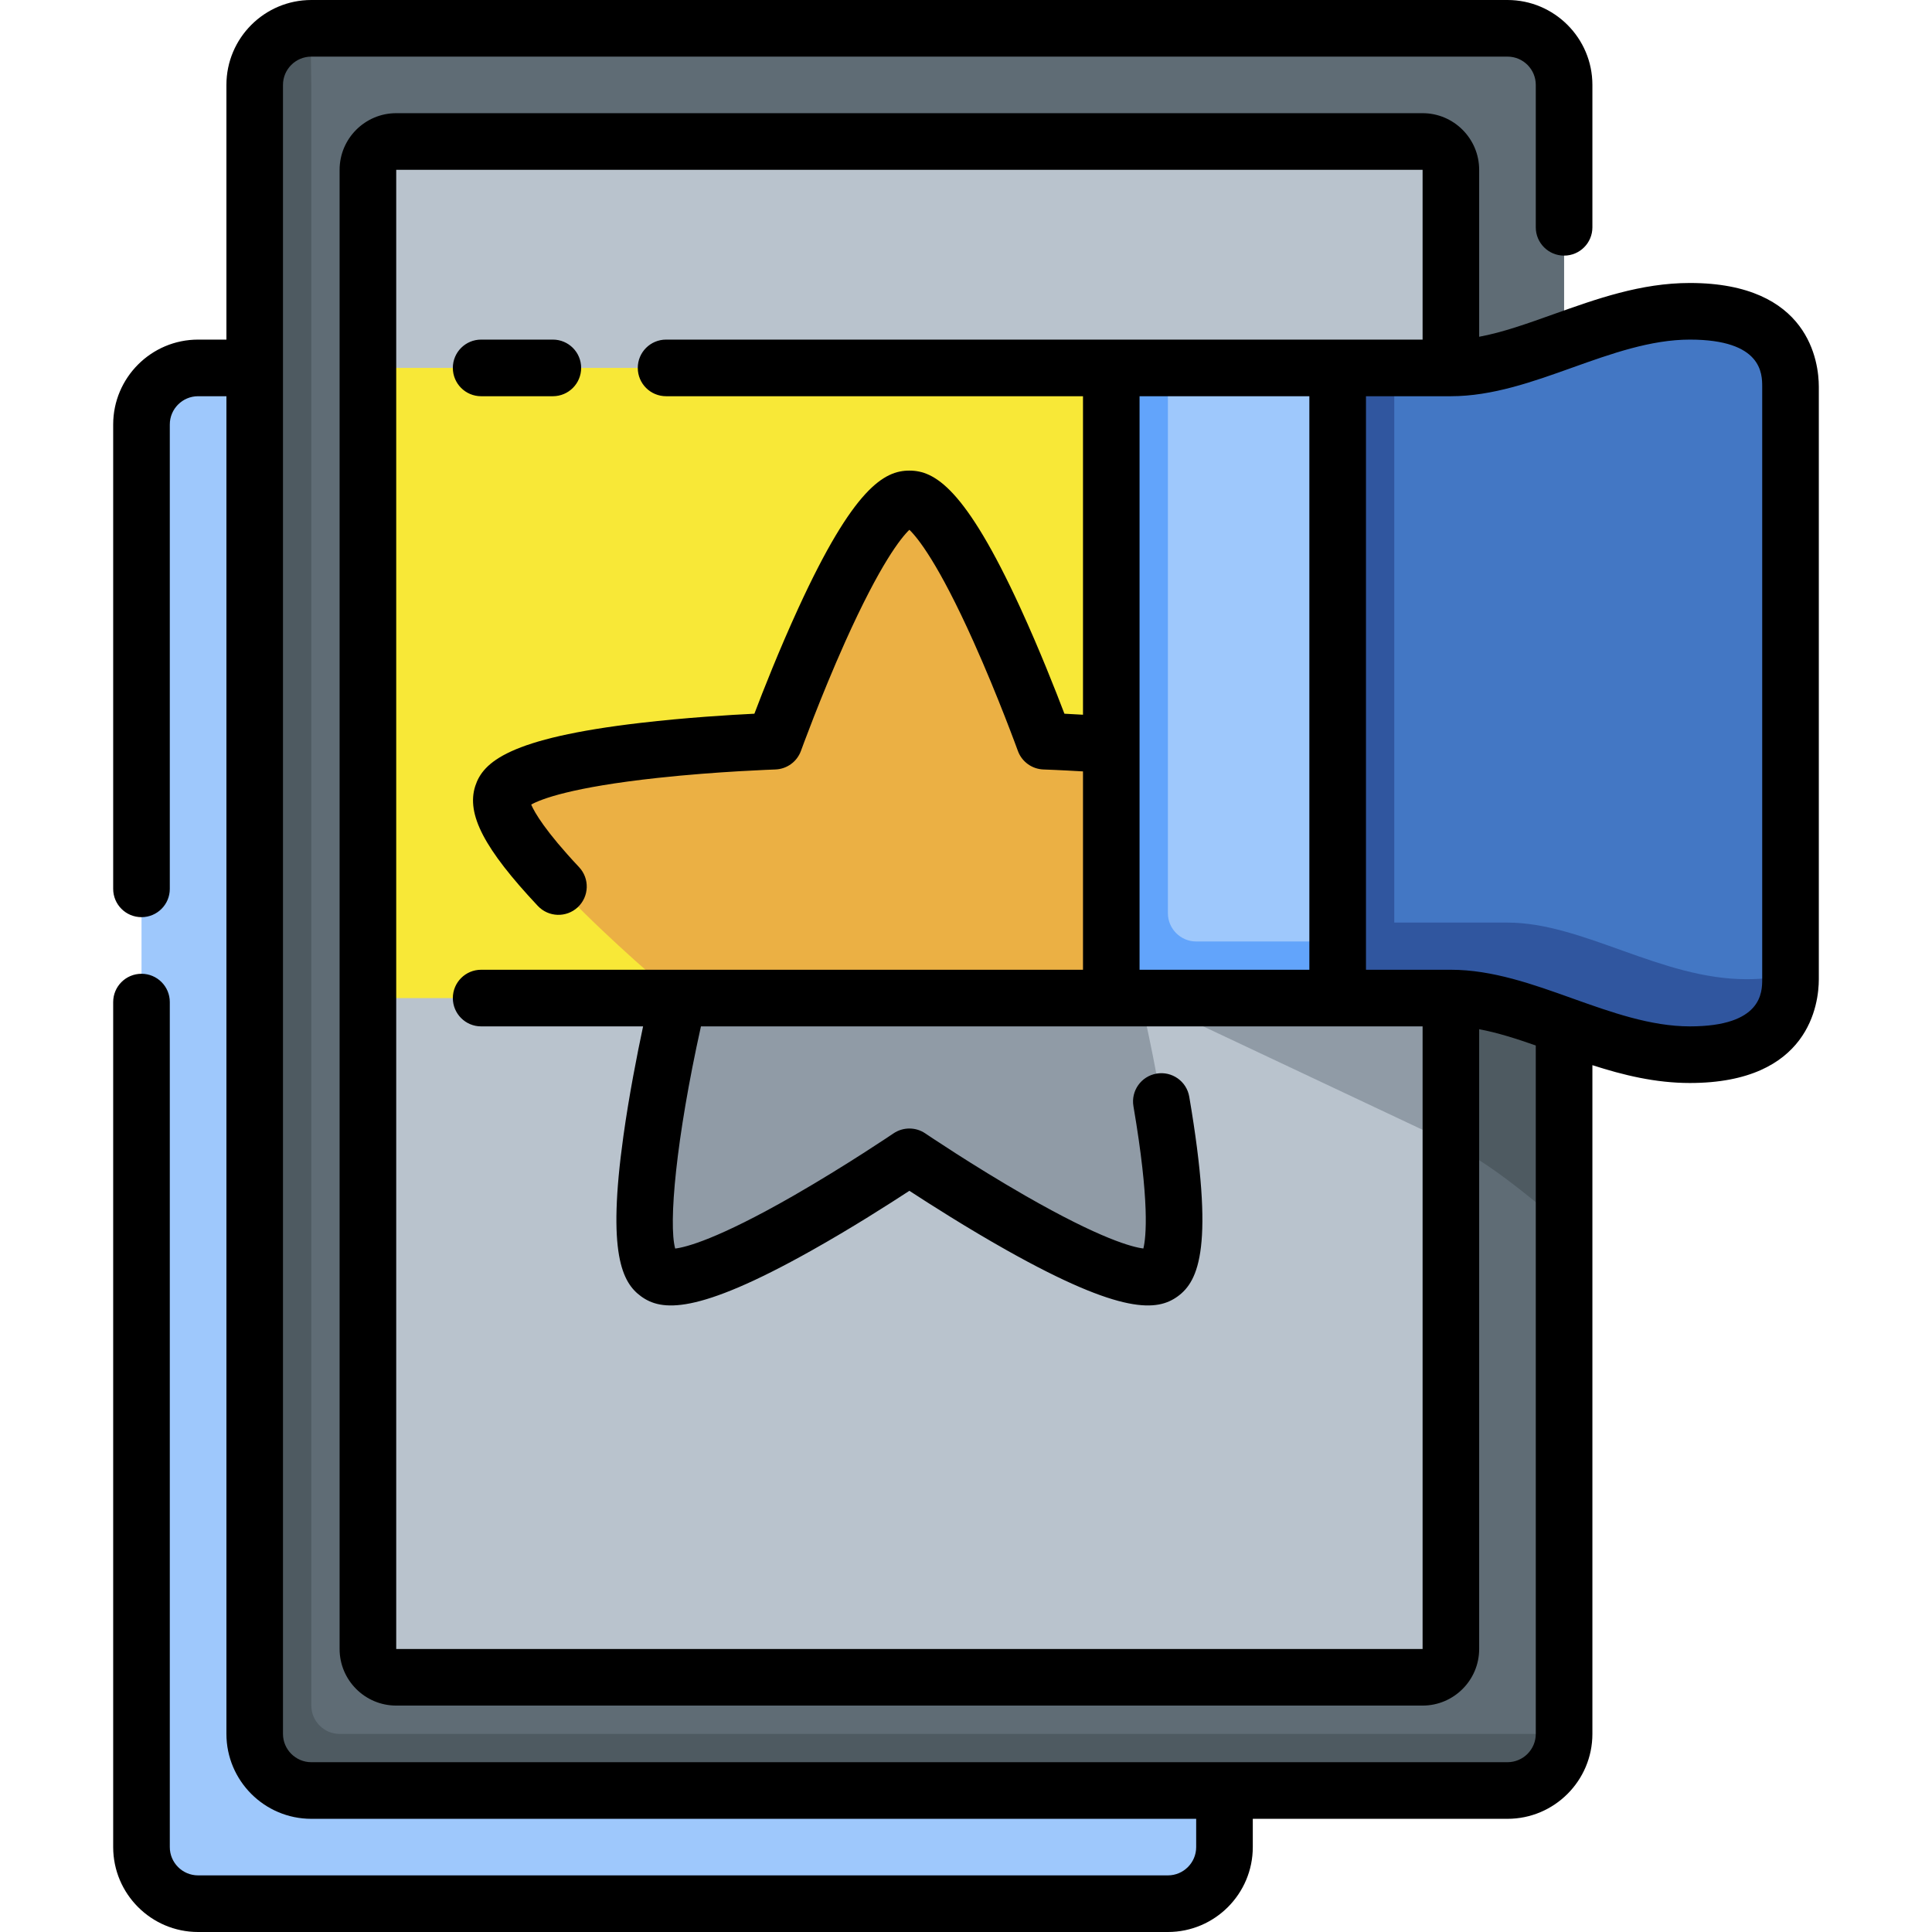
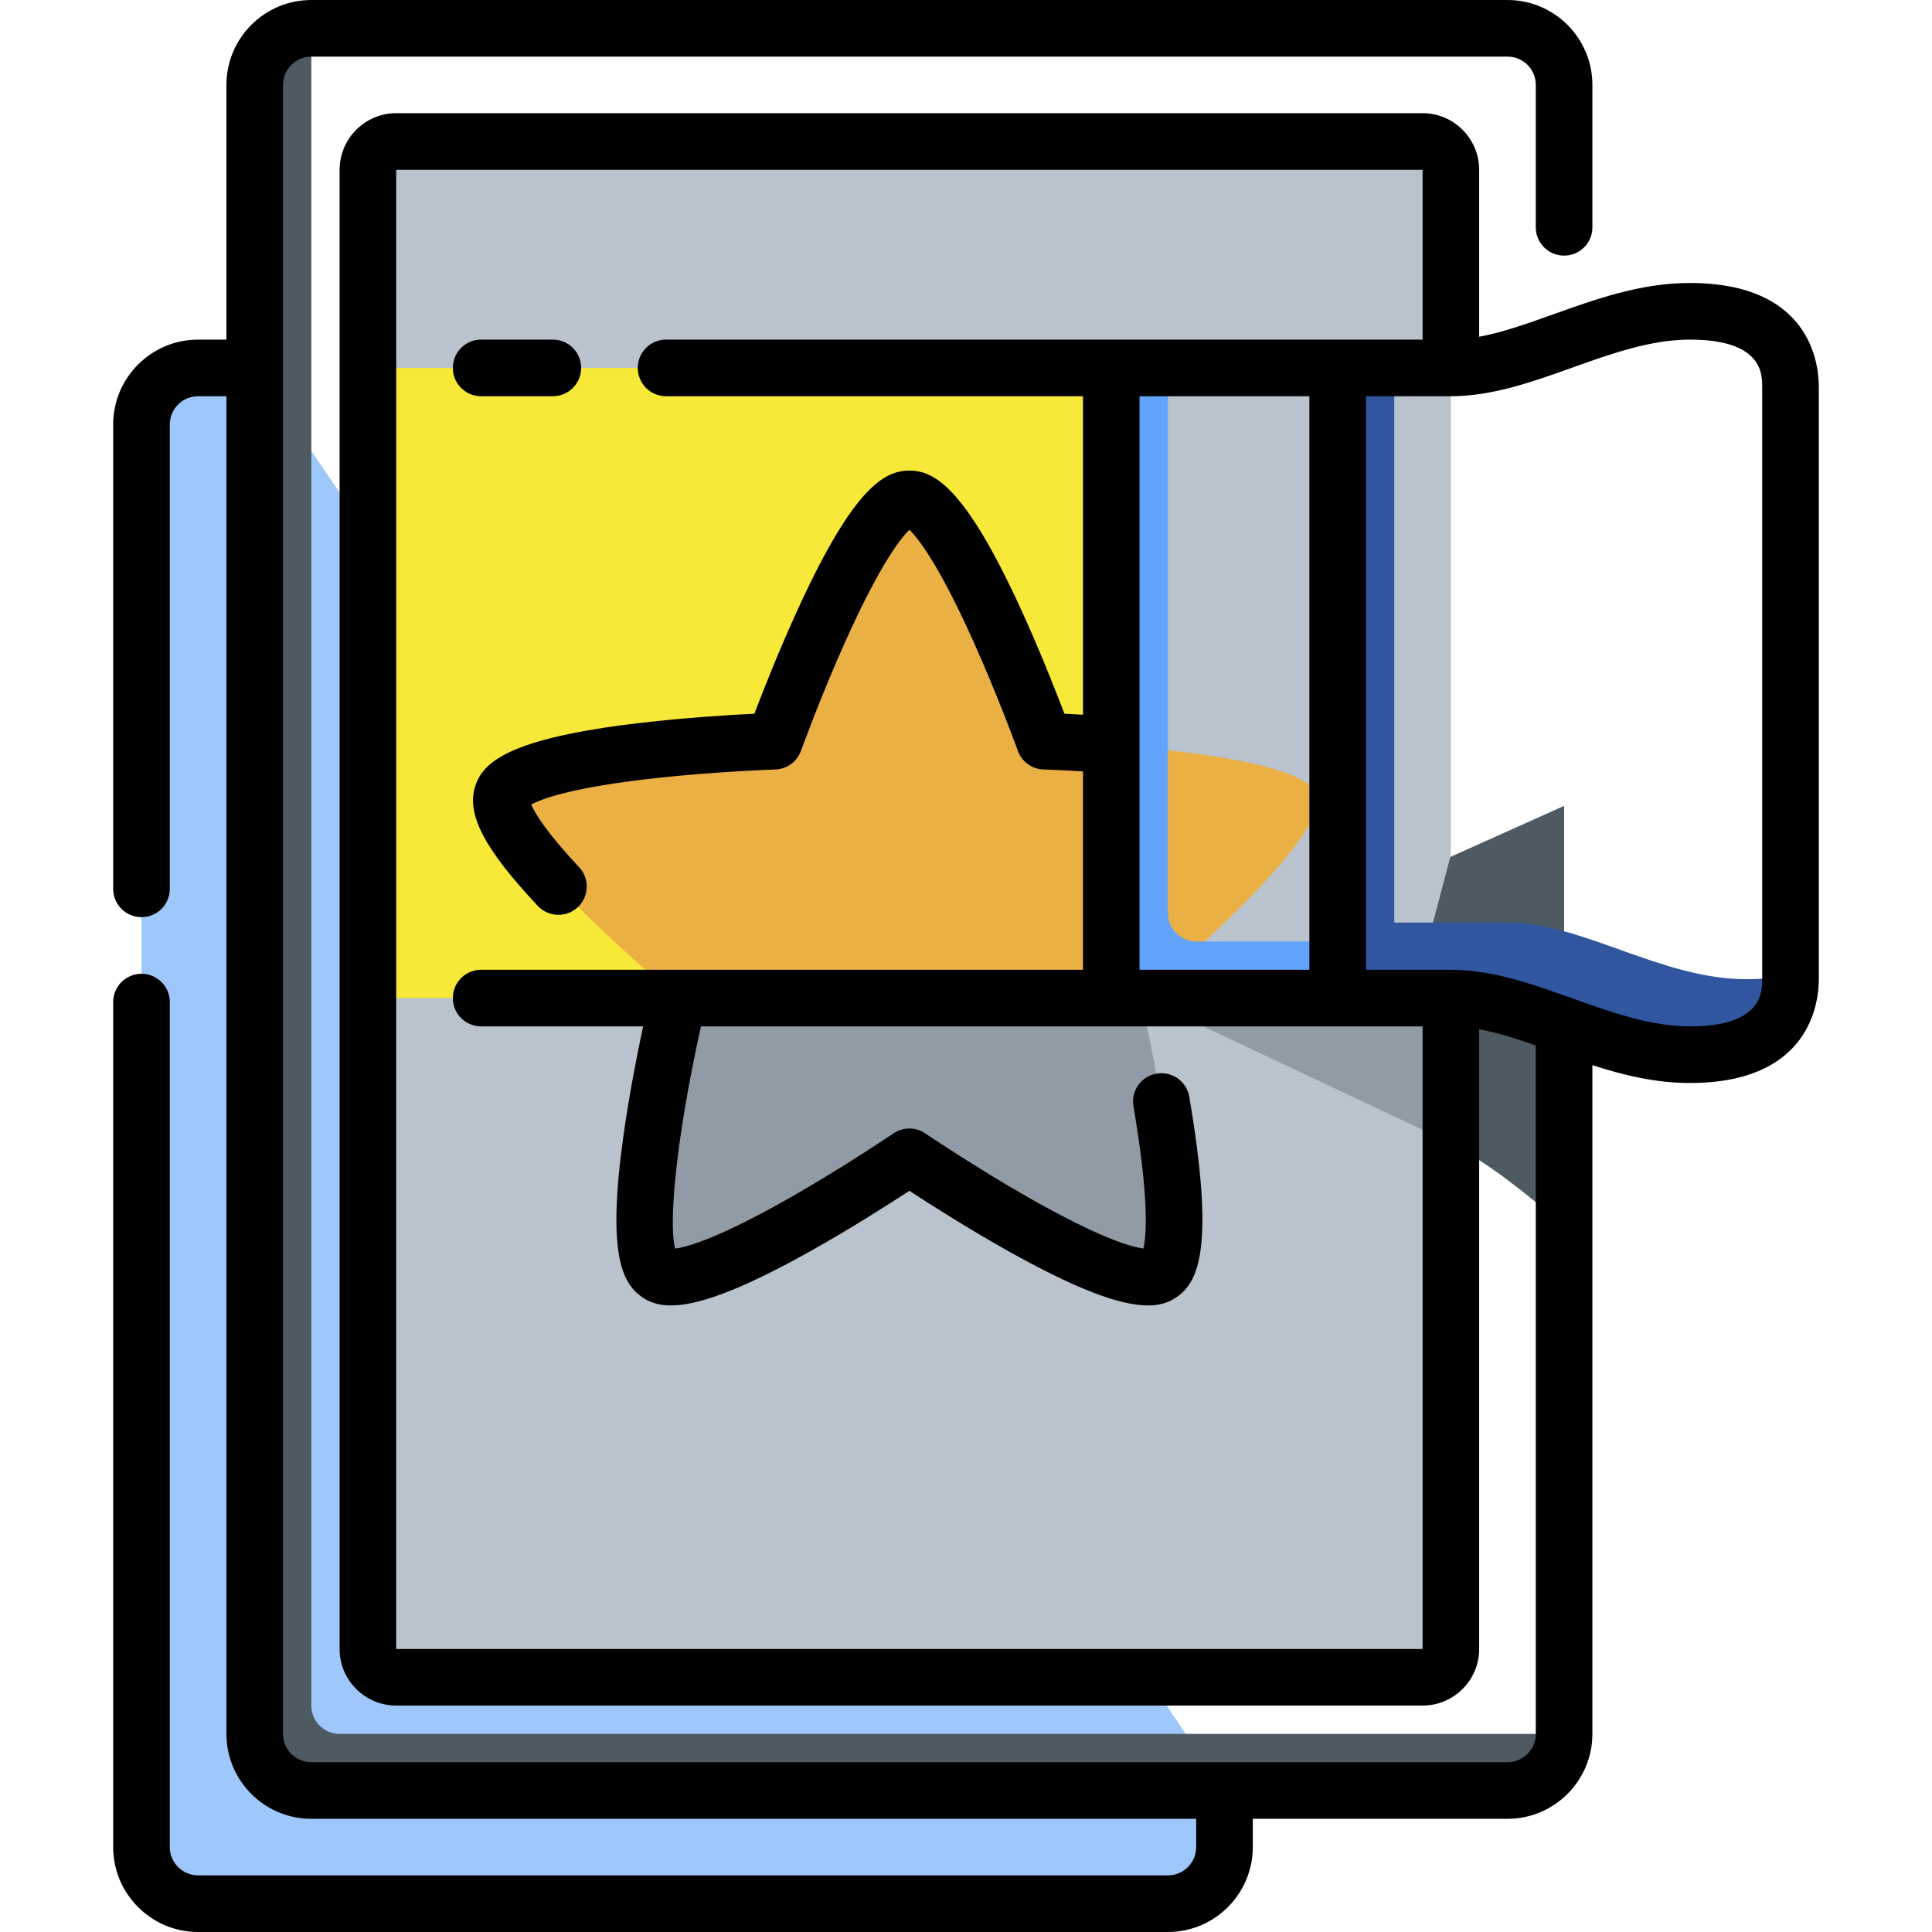
<svg xmlns="http://www.w3.org/2000/svg" width="36" height="36" viewBox="0 0 36 36" fill="none">
  <path d="M22.816 33.363V34.418C22.816 34.998 22.342 35.473 21.762 35.473H3.691C3.111 35.473 2.637 34.998 2.637 34.418V7.91C2.637 7.33 3.111 6.855 3.691 6.855H4.746L22.816 33.363Z" fill="#9EC8FC" />
-   <path d="M27.035 18.598L29.145 15.014V1.582C29.145 1.002 28.67 0.527 28.09 0.527H5.801L5.449 32.66L29.145 32.309V22.834L27.035 18.598Z" fill="#5F6C75" />
  <path d="M5.801 31.781V0.527C5.221 0.527 4.746 1.002 4.746 1.582V32.309C4.746 32.889 5.221 33.363 5.801 33.363H28.09C28.67 33.363 29.145 32.889 29.145 32.309H6.328C6.038 32.309 5.801 32.071 5.801 31.781Z" fill="#4E5A61" />
  <path d="M27.035 21.323C27.723 21.65 28.423 22.235 29.145 22.836V15.016L21.234 18.567L27.035 21.323Z" fill="#4E5A61" />
  <path d="M26.508 31.254H7.383C7.093 31.254 6.855 31.017 6.855 30.727V18.598L7.559 12.727L6.855 6.855V3.164C6.855 2.874 7.093 2.637 7.383 2.637H26.508C26.798 2.637 27.035 2.874 27.035 3.164V15.926L26.332 18.598L27.035 21.321V30.727C27.035 31.017 26.798 31.254 26.508 31.254Z" fill="#B9C3CD" />
-   <path d="M21.394 18.641L27.008 17.938V21.288L21.394 18.641Z" fill="#909BA6" />
+   <path d="M21.394 18.641L27.008 17.938V21.288L21.394 18.641" fill="#909BA6" />
  <path d="M12.64 18.598C12.64 18.598 11.537 23.207 12.256 23.729C12.974 24.251 16.945 21.556 16.945 21.556C16.945 21.556 20.916 24.251 21.634 23.729C22.353 23.207 21.25 18.598 21.25 18.598L16.945 17.895L12.64 18.598Z" fill="#909BA6" />
  <path d="M12.64 18.598H6.855V6.855H21.26V15.926L12.64 18.598Z" fill="#F8E837" />
  <path d="M21.25 18.598C21.25 18.598 24.807 15.654 24.533 14.81C24.259 13.965 19.462 13.812 19.462 13.812C19.462 13.812 17.834 9.297 16.945 9.297C16.057 9.297 14.429 13.811 14.429 13.811C14.429 13.811 9.632 13.965 9.358 14.809C9.083 15.654 12.64 18.598 12.64 18.598H21.25V18.598Z" fill="#EBB044" />
-   <path d="M24.926 6.855H21.762L21.059 18.246L25.047 17.543L25.629 12.479L24.926 6.855Z" fill="#9EC8FC" />
  <path d="M21.762 17.016V6.855H21.234C20.944 6.855 20.707 7.093 20.707 7.383V18.07C20.707 18.36 20.944 18.598 21.234 18.598H24.926L25.047 17.543H22.289C21.999 17.543 21.762 17.306 21.762 17.016Z" fill="#62A4FB" />
-   <path d="M31.488 5.801C29.895 5.801 28.441 6.855 27.035 6.855H25.98L25.277 17.895C25.277 17.895 27.513 17.52 29.793 18.246C32.937 19.247 33.363 18.151 33.363 18.151V7.207C33.363 6.627 33.082 5.801 31.488 5.801Z" fill="#4377C4" />
  <path d="M28.09 17.191H25.98V6.855H24.926V18.598H27.035C28.441 18.598 29.895 19.652 31.488 19.652C33.082 19.652 33.363 18.826 33.363 18.246V18.151C33.139 18.211 32.869 18.246 32.543 18.246C30.95 18.246 29.496 17.191 28.09 17.191Z" fill="#30569F" />
  <path d="M21.762 36H3.691C2.819 36 2.109 35.29 2.109 34.418V18.672C2.109 18.381 2.345 18.145 2.637 18.145C2.928 18.145 3.164 18.381 3.164 18.672V34.418C3.164 34.709 3.401 34.945 3.691 34.945H21.762C22.052 34.945 22.289 34.709 22.289 34.418V33.891H5.801C4.928 33.891 4.219 33.181 4.219 32.309V7.383H3.691C3.401 7.383 3.164 7.619 3.164 7.91V16.563C3.164 16.854 2.928 17.09 2.637 17.09C2.345 17.09 2.109 16.854 2.109 16.563V7.91C2.109 7.038 2.819 6.328 3.691 6.328H4.219V1.582C4.219 0.71 4.928 0 5.801 0H28.09C28.962 0 29.672 0.71 29.672 1.582V4.236C29.672 4.527 29.436 4.763 29.145 4.763C28.853 4.763 28.617 4.527 28.617 4.236V1.582C28.617 1.291 28.381 1.055 28.09 1.055H5.801C5.51 1.055 5.273 1.291 5.273 1.582V32.309C5.273 32.599 5.51 32.836 5.801 32.836H28.09C28.381 32.836 28.617 32.599 28.617 32.309V19.481C28.253 19.354 27.901 19.241 27.562 19.178V30.727C27.562 31.308 27.089 31.781 26.508 31.781H7.383C6.801 31.781 6.328 31.308 6.328 30.727V3.164C6.328 2.583 6.801 2.109 7.383 2.109H26.508C27.089 2.109 27.562 2.583 27.562 3.164V6.275C28.001 6.194 28.463 6.028 28.945 5.856C29.746 5.57 30.575 5.273 31.488 5.273C33.717 5.273 33.891 6.753 33.891 7.207V18.246C33.891 18.7 33.717 20.18 31.488 20.18C30.848 20.18 30.249 20.034 29.672 19.848V32.309C29.672 33.181 28.962 33.891 28.09 33.891H23.344V34.418C23.344 35.29 22.634 36 21.762 36ZM7.383 3.164V30.727H26.508V19.125H13.061C12.594 21.233 12.455 22.805 12.581 23.265C12.779 23.241 13.364 23.095 14.786 22.28C15.766 21.717 16.64 21.125 16.649 21.119C16.828 20.998 17.063 20.998 17.241 21.119C17.25 21.125 18.124 21.717 19.105 22.28C20.516 23.089 21.102 23.239 21.305 23.264C21.356 23.056 21.426 22.403 21.12 20.613C21.071 20.326 21.264 20.054 21.551 20.005C21.838 19.956 22.111 20.148 22.16 20.436C22.636 23.222 22.338 23.87 21.945 24.156C21.569 24.428 20.924 24.513 18.762 23.298C18.018 22.88 17.324 22.436 16.945 22.189C16.567 22.436 15.873 22.88 15.128 23.298C12.966 24.513 12.321 24.428 11.946 24.156C11.594 23.9 11.31 23.361 11.616 21.17C11.722 20.409 11.872 19.646 11.983 19.125H8.965C8.674 19.125 8.438 18.889 8.438 18.598C8.438 18.306 8.674 18.07 8.965 18.07H20.18V14.374C19.741 14.348 19.449 14.338 19.445 14.338C19.229 14.331 19.039 14.193 18.966 13.99C18.962 13.98 18.603 12.987 18.14 11.956C17.484 10.494 17.099 10.02 16.945 9.872C16.791 10.02 16.406 10.496 15.748 11.961C15.286 12.993 14.929 13.98 14.925 13.99C14.852 14.193 14.662 14.331 14.446 14.338C14.435 14.339 13.38 14.373 12.256 14.495C10.641 14.67 10.077 14.892 9.898 14.992C9.96 15.137 10.158 15.485 10.79 16.158C10.99 16.371 10.979 16.704 10.767 16.904C10.554 17.103 10.221 17.093 10.021 16.88C9.024 15.818 8.686 15.171 8.856 14.646C9 14.205 9.472 13.757 11.935 13.47C12.783 13.371 13.605 13.321 14.057 13.299C14.217 12.876 14.519 12.11 14.875 11.334C15.909 9.08 16.481 8.769 16.945 8.769C17.409 8.769 17.981 9.08 19.016 11.334C19.372 12.11 19.673 12.877 19.834 13.299C19.933 13.304 20.049 13.31 20.18 13.318V7.383H12.412C12.12 7.383 11.884 7.147 11.884 6.855C11.884 6.564 12.12 6.328 12.412 6.328H26.508V3.164H7.383ZM25.453 18.07H27.035C27.808 18.07 28.566 18.341 29.3 18.604C30.017 18.86 30.758 19.125 31.488 19.125C32.836 19.125 32.836 18.486 32.836 18.246V7.207C32.836 6.967 32.836 6.328 31.488 6.328C30.758 6.328 30.017 6.593 29.3 6.849C28.566 7.112 27.808 7.383 27.035 7.383H25.453V18.07ZM21.234 18.07H24.398V7.383H21.234V13.876V13.886V18.07ZM10.302 7.383H8.965C8.674 7.383 8.438 7.147 8.438 6.855C8.438 6.564 8.674 6.328 8.965 6.328H10.302C10.593 6.328 10.829 6.564 10.829 6.855C10.829 7.147 10.593 7.383 10.302 7.383Z" fill="black" />
</svg>